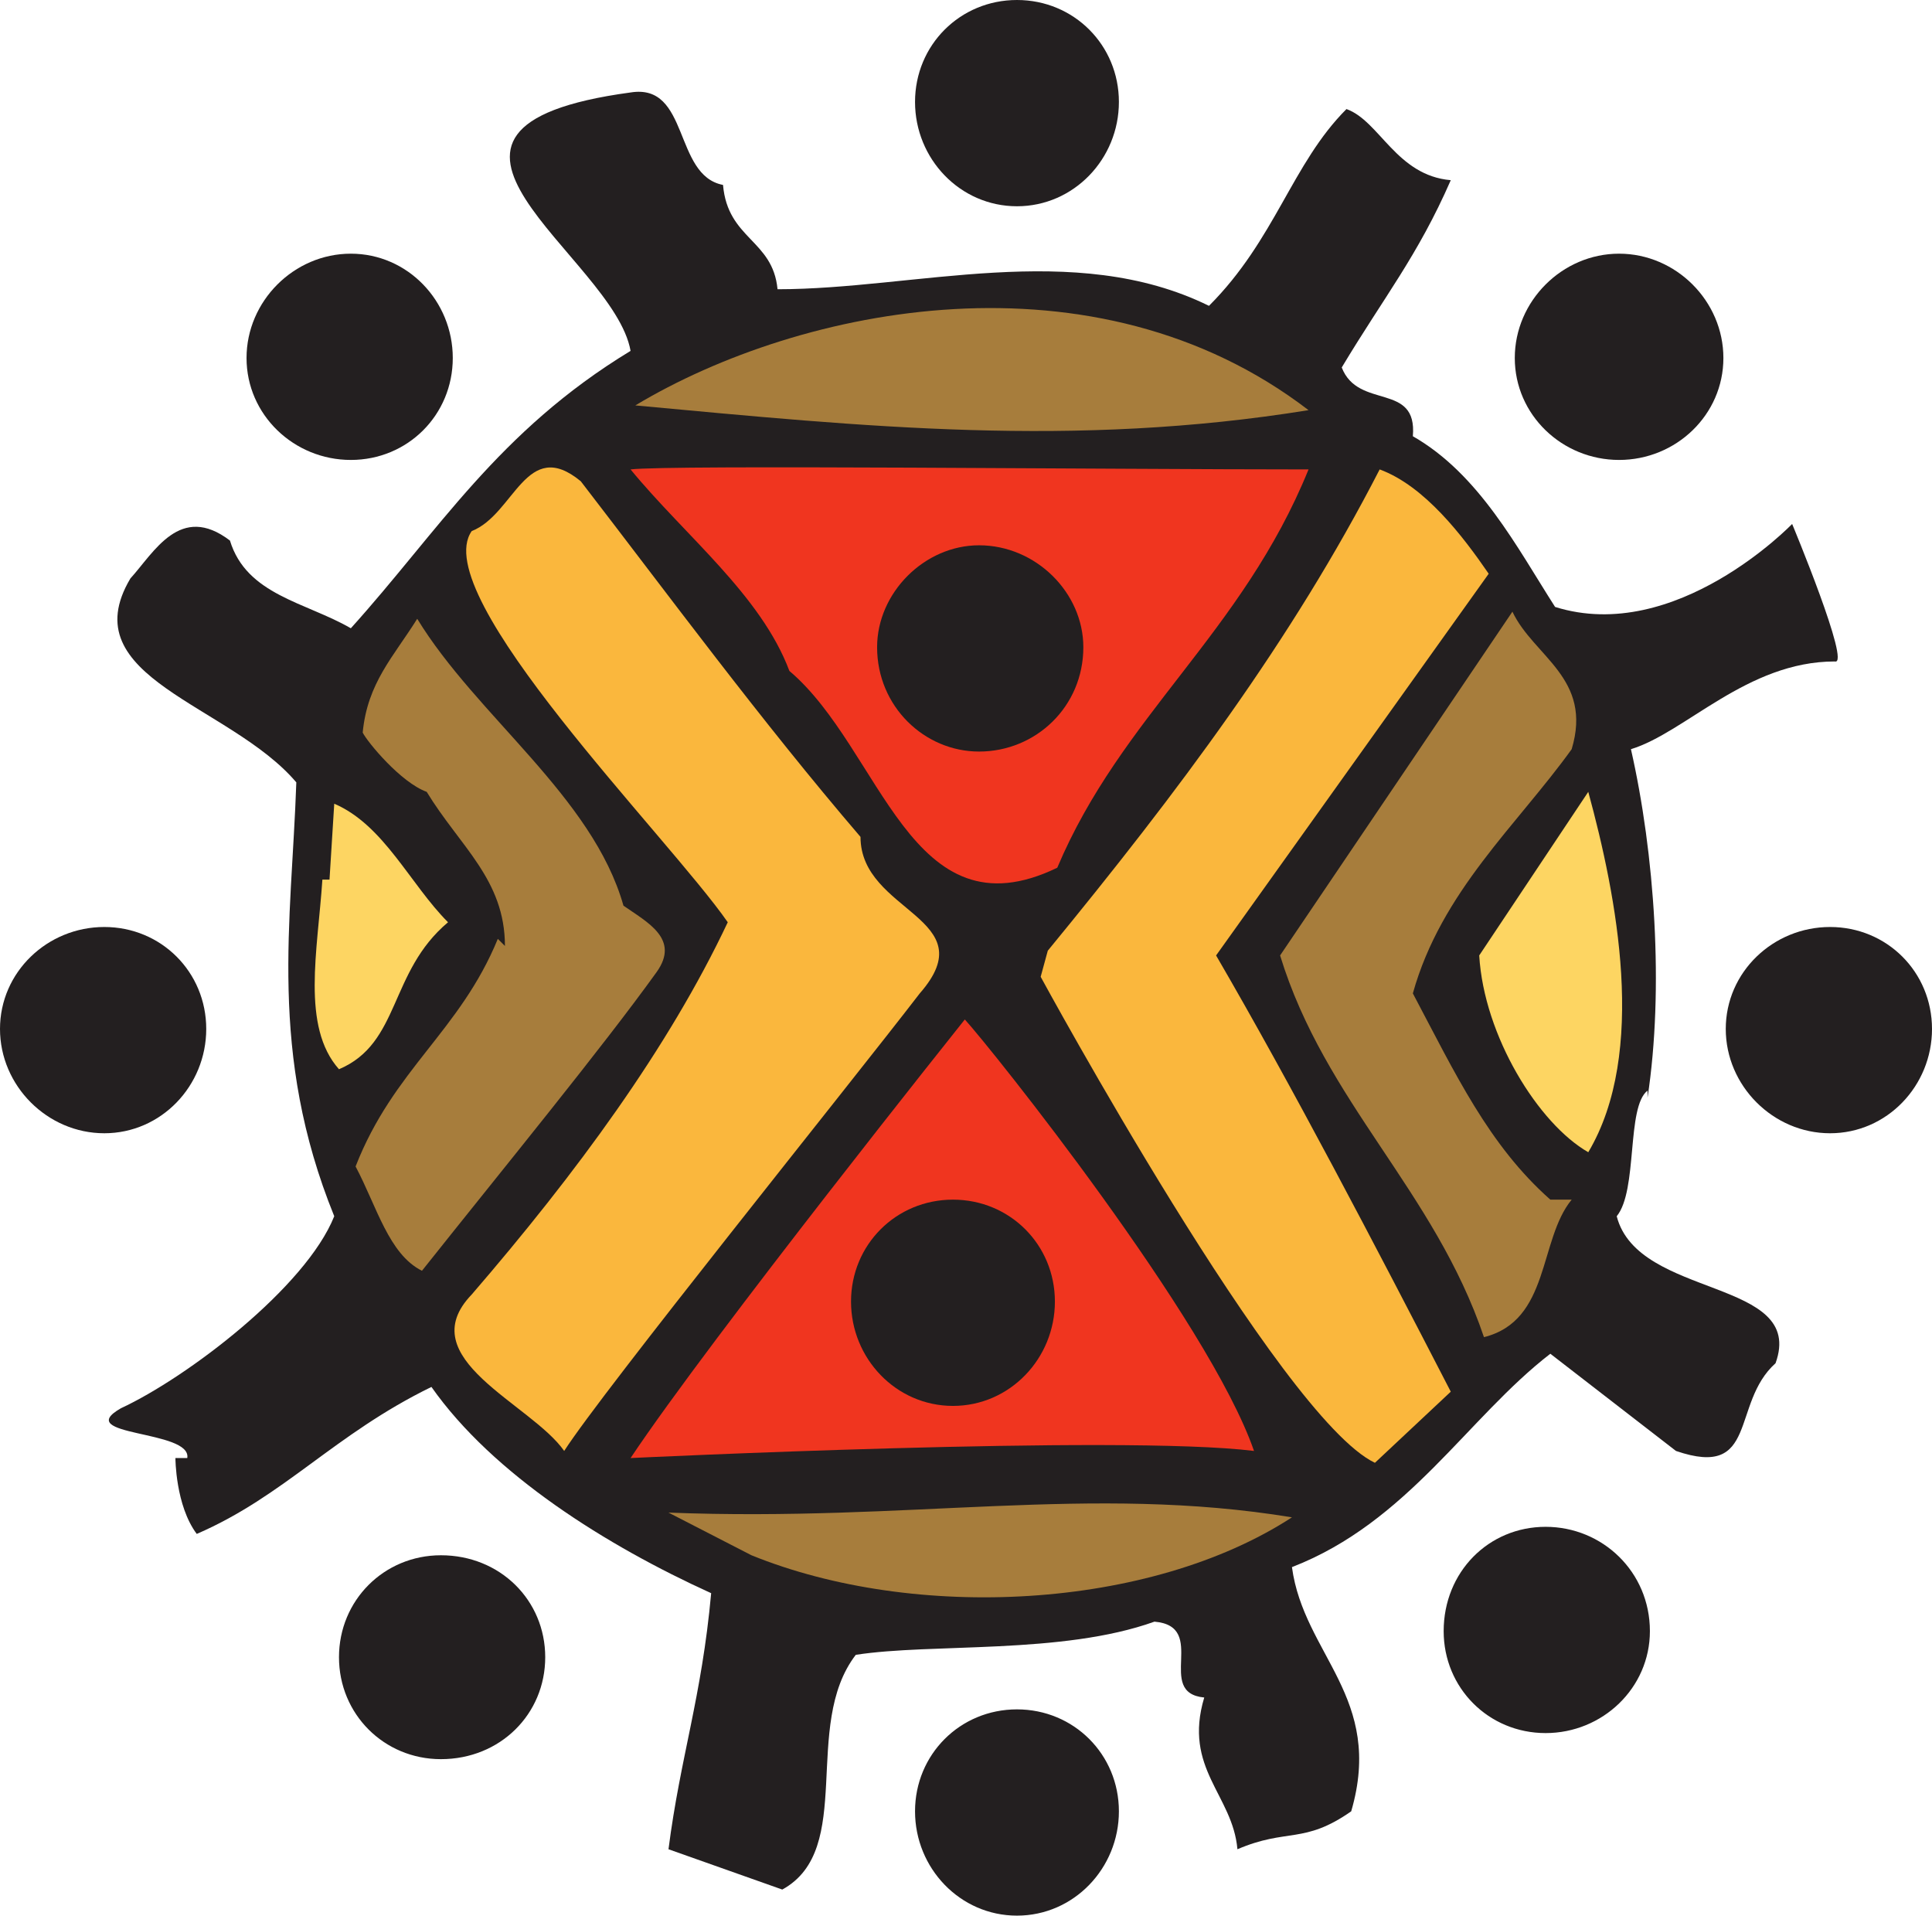
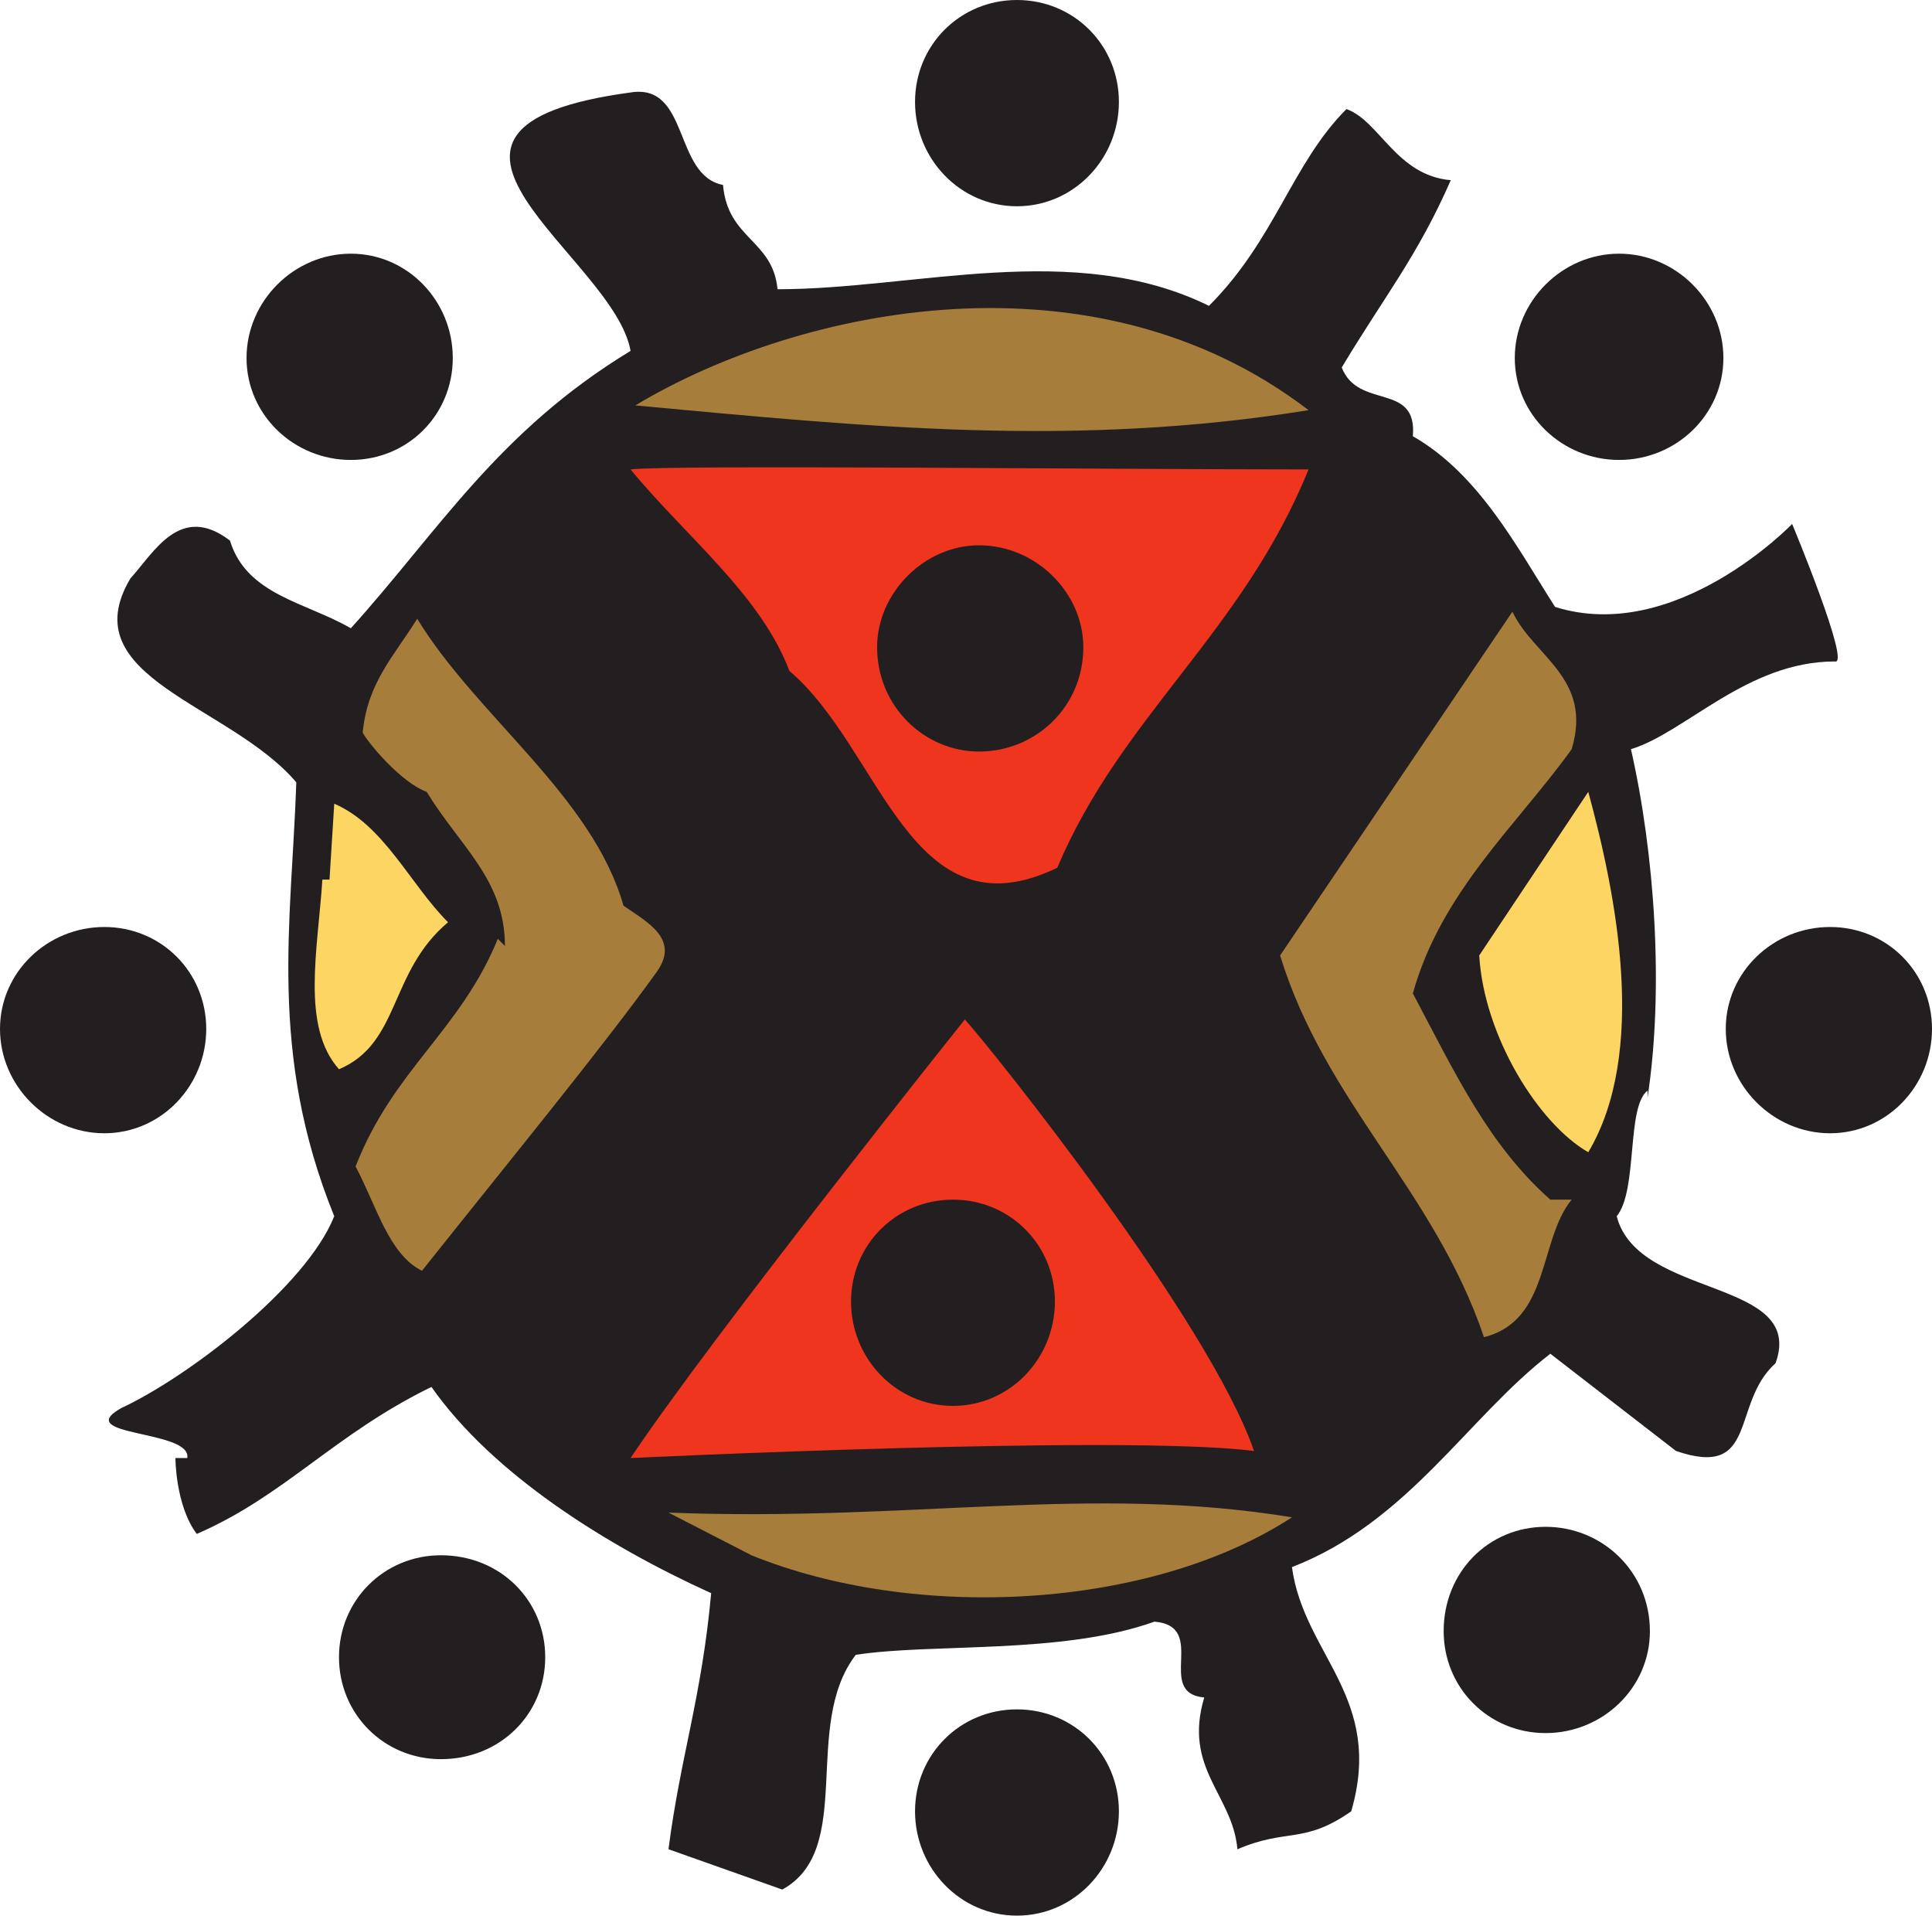
<svg xmlns="http://www.w3.org/2000/svg" width="611.25" height="606">
  <path fill="#231f20" fill-rule="evenodd" d="M246 91.5c43.5 0 93.75-15.75 136.5 5.25 21-21 26.25-45 43.5-62.25 10.5 3.75 15.75 21 33 22.5-10.5 24-21 36.75-34.5 59.25 5.25 13.5 24 4.5 22.5 21.75 21 12 33 35.25 45 54 38.25 12 75-26.25 75-26.25s18.75 45 13.5 43.5c-27.75 0-47.25 22.5-64.5 27.75 7.5 33 10.5 75.75 5.25 110.25V345c-6.75 5.25-3 31.5-9.75 39.75 6.75 26.25 60 19.5 50.25 46.5C547.5 444 556.5 468 530.25 459l-39.75-30.75c-26.25 20.25-45 53.25-81.75 67.5C412.5 523.5 438 537 427.5 573c-15 10.5-20.25 5.25-36 12-1.5-17.25-17.25-25.5-10.5-48-15.75-1.5 1.5-22.5-15.75-24-29.25 10.5-70.5 6.75-94.5 10.5-17.25 22.5 0 61.5-23.25 74.25l-36-12.75c3.75-29.25 10.5-48 13.5-81-33-15-69-37.5-88.5-65.25-30.75 15-46.5 34.5-74.25 46.5-6.75-9-6.75-24-6.75-24h3.75c1.5-9-36.75-6.75-21-15.75 21-9.75 58.5-38.25 67.5-60.75-21-51.75-13.5-93-12-137.25-21-24.75-71.25-33-52.5-64.5 7.5-8.25 15.75-24 31.5-12 5.25 17.25 24 19.5 38.25 27.75C138.75 168 157.5 136.5 199.5 111c-5.25-30-83.25-70.5 0-81.75 18.75-3 13.5 26.25 29.25 29.25 1.5 17.25 15.75 17.25 17.25 33" />
  <path fill="#a77d3c" fill-rule="evenodd" d="M414 129.75c-74.25 12-140.25 5.25-213-1.5 52.5-31.5 145.5-50.25 213 1.5" />
  <path fill="#f0351f" fill-rule="evenodd" d="M414 148.5c-21 51.75-59.25 78-79.5 126C288 297 279 237 249.75 212.25c-9-24-33-42.75-50.25-63.75 12-1.5 152.25 0 214.5 0" />
-   <path fill="#fab73d" fill-rule="evenodd" d="M272.25 264.75c0 24 39.75 25.5 18.75 49.5-22.5 29.25-100.5 126-112.5 144.75-10.5-15-48.75-29.25-29.25-49.5 33-38.25 62.25-78 81-117.75-18.75-27-95.25-103.5-81-123.75 13.5-5.25 17.25-30 34.5-15.75 27.75 36 57 75.75 88.5 112.5M471 181.5l-86.25 120.75c24 41.25 50.25 91.5 74.25 138l-24 22.5C405 448.5 329.25 309 329.25 309l2.25-8.25c41.25-50.25 77.25-98.25 105-152.25 14.25 5.25 26.25 21 34.5 33" />
  <path fill="#a77d3c" fill-rule="evenodd" d="M497.25 237C480 261 456 282 447 314.25c13.5 25.5 24 48 43.5 65.25h6.75c-10.5 12.75-6.75 38.25-27.75 43.5-15.75-46.5-50.25-74.25-64.5-120.75l73.5-108.75c6.75 14.25 25.5 21 18.75 43.5m-300 49.5c7.5 5.25 18 10.5 10.5 21-17.25 24-48 61.5-74.25 94.5-10.5-5.25-14.25-20.25-21-33 12-30.75 33-42.75 45-72l2.25 2.25c0-21-14.25-31.5-24.75-48.75-8.25-3-18.75-15.75-20.25-18.75 1.5-15.75 9.75-24 17.25-36 18.75 30.75 55.5 56.25 65.25 90.75" />
  <path fill="#fdd562" fill-rule="evenodd" d="M502.5 364.5c-15.75-9-33-36.75-34.5-62.25l34.5-51.75c9 33 18.75 82.5 0 114m-360.75-72.75c-18.75 15.75-15 38.25-34.5 46.5-12-13.5-6.75-37.5-5.25-60h2.25l1.5-24c15.75 6.75 24 25.5 36 37.5" />
  <path fill="#f0351f" fill-rule="evenodd" d="M396.75 459c-42-5.25-197.25 2.25-197.25 2.25C225 423 305.25 322.5 305.25 322.5c8.25 9 77.25 95.25 91.5 136.5" />
  <path fill="#a77d3c" fill-rule="evenodd" d="M408.75 480c-45 29.25-119.25 33-171 12l-26.25-13.5c76.5 3 133.5-9 197.25 1.5" />
  <path fill="#231f20" fill-rule="evenodd" d="M301.5 444.75c18 0 32.25-15 32.25-33S319.5 379.5 301.5 379.5s-32.25 14.25-32.25 32.25 14.25 33 32.25 33m8.25-207c18 0 33-14.25 33-33 0-17.25-15-32.25-33-32.25-17.25 0-32.25 15-32.25 32.25 0 18.75 15 33 32.25 33m12-172.5c18 0 32.25-15 32.25-33S339.75 0 321.75 0 289.5 14.25 289.5 32.25s14.25 33 32.25 33m190.5 80.25c18 0 33-14.25 33-32.25s-15-33-33-33-33 15-33 33 15 32.25 33 32.25m66.75 213c18 0 32.25-15 32.25-33S597 293.25 579 293.25s-33 14.25-33 32.25 15 33 33 33m-90 189.75c18 0 33-14.25 33-32.25 0-18.75-15-33-33-33s-32.25 14.25-32.25 33c0 18 14.25 32.25 32.25 32.25M321.75 606c18 0 32.25-15 32.25-33s-14.25-32.25-32.25-32.25S289.5 555 289.5 573s14.25 33 32.25 33M139.5 556.5c18.75 0 33-14.25 33-32.25S158.25 492 139.5 492c-18 0-32.25 14.25-32.25 32.25s14.25 32.25 32.25 32.25M33 358.5c18 0 32.25-15 32.25-33S51 293.25 33 293.25 0 307.5 0 325.5s15 33 33 33m78-213c18 0 32.25-14.25 32.25-32.25s-14.25-33-32.25-33-33 15-33 33 15 32.25 33 32.25" />
</svg>